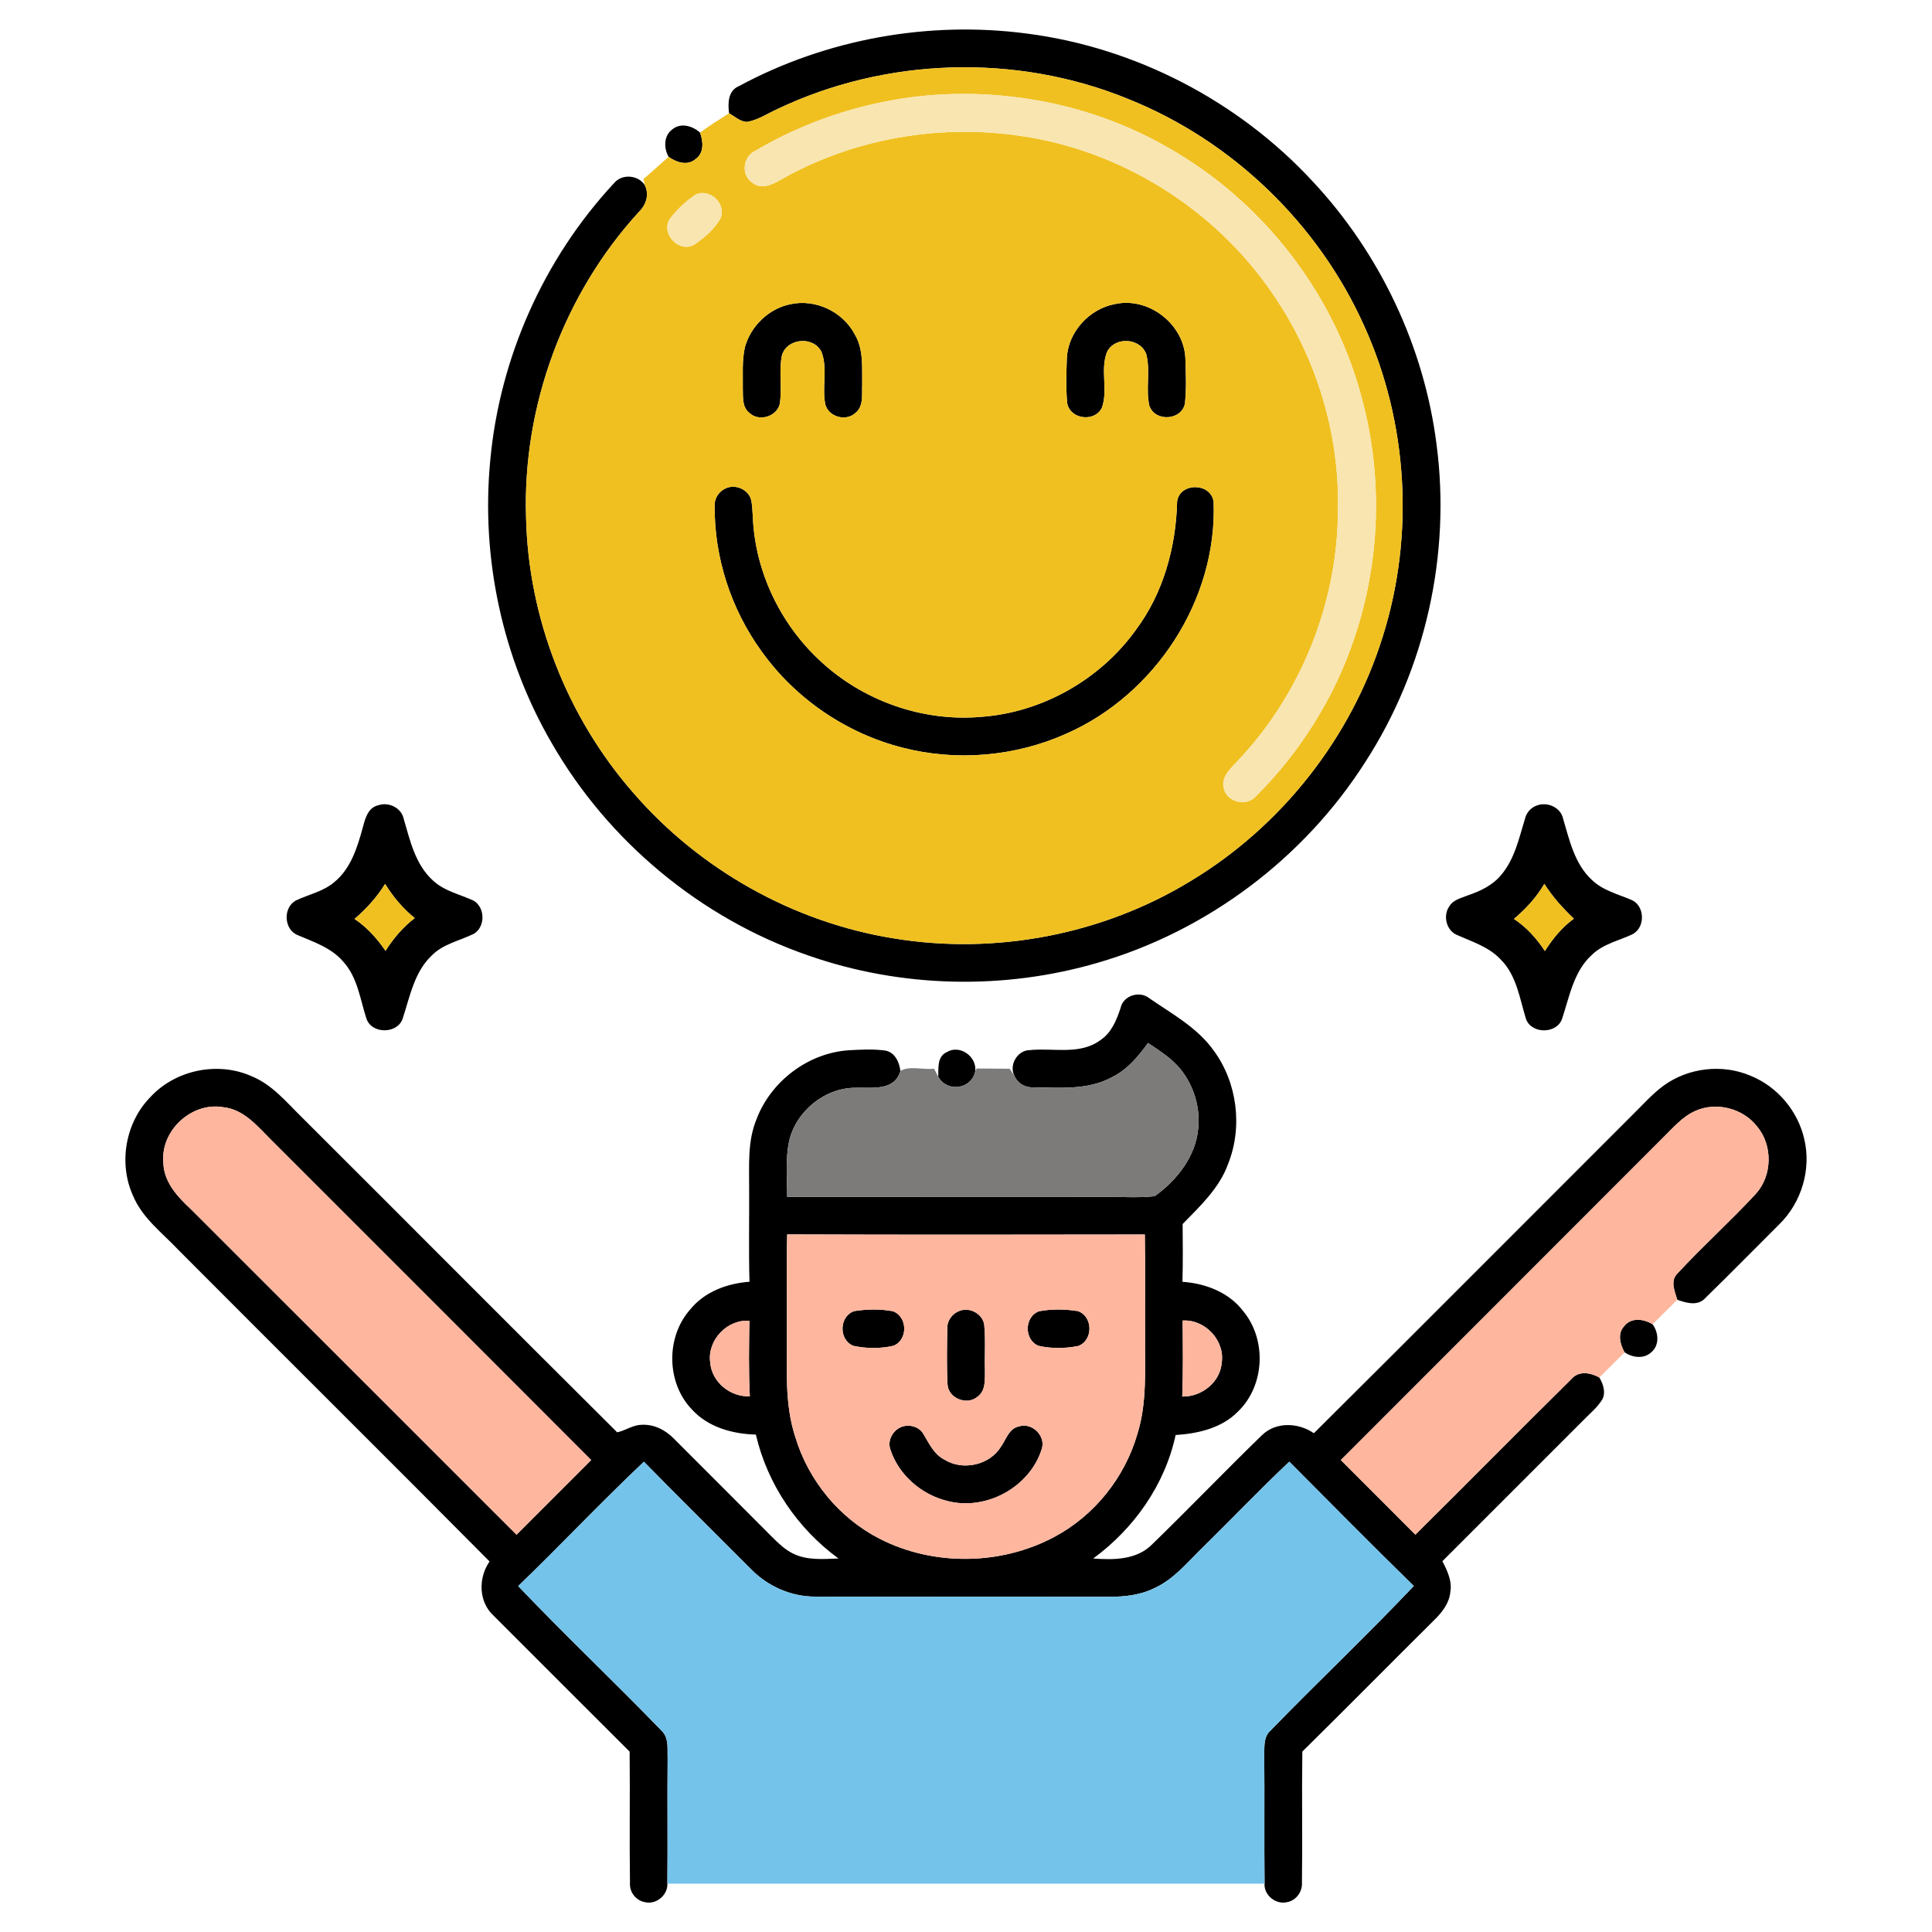
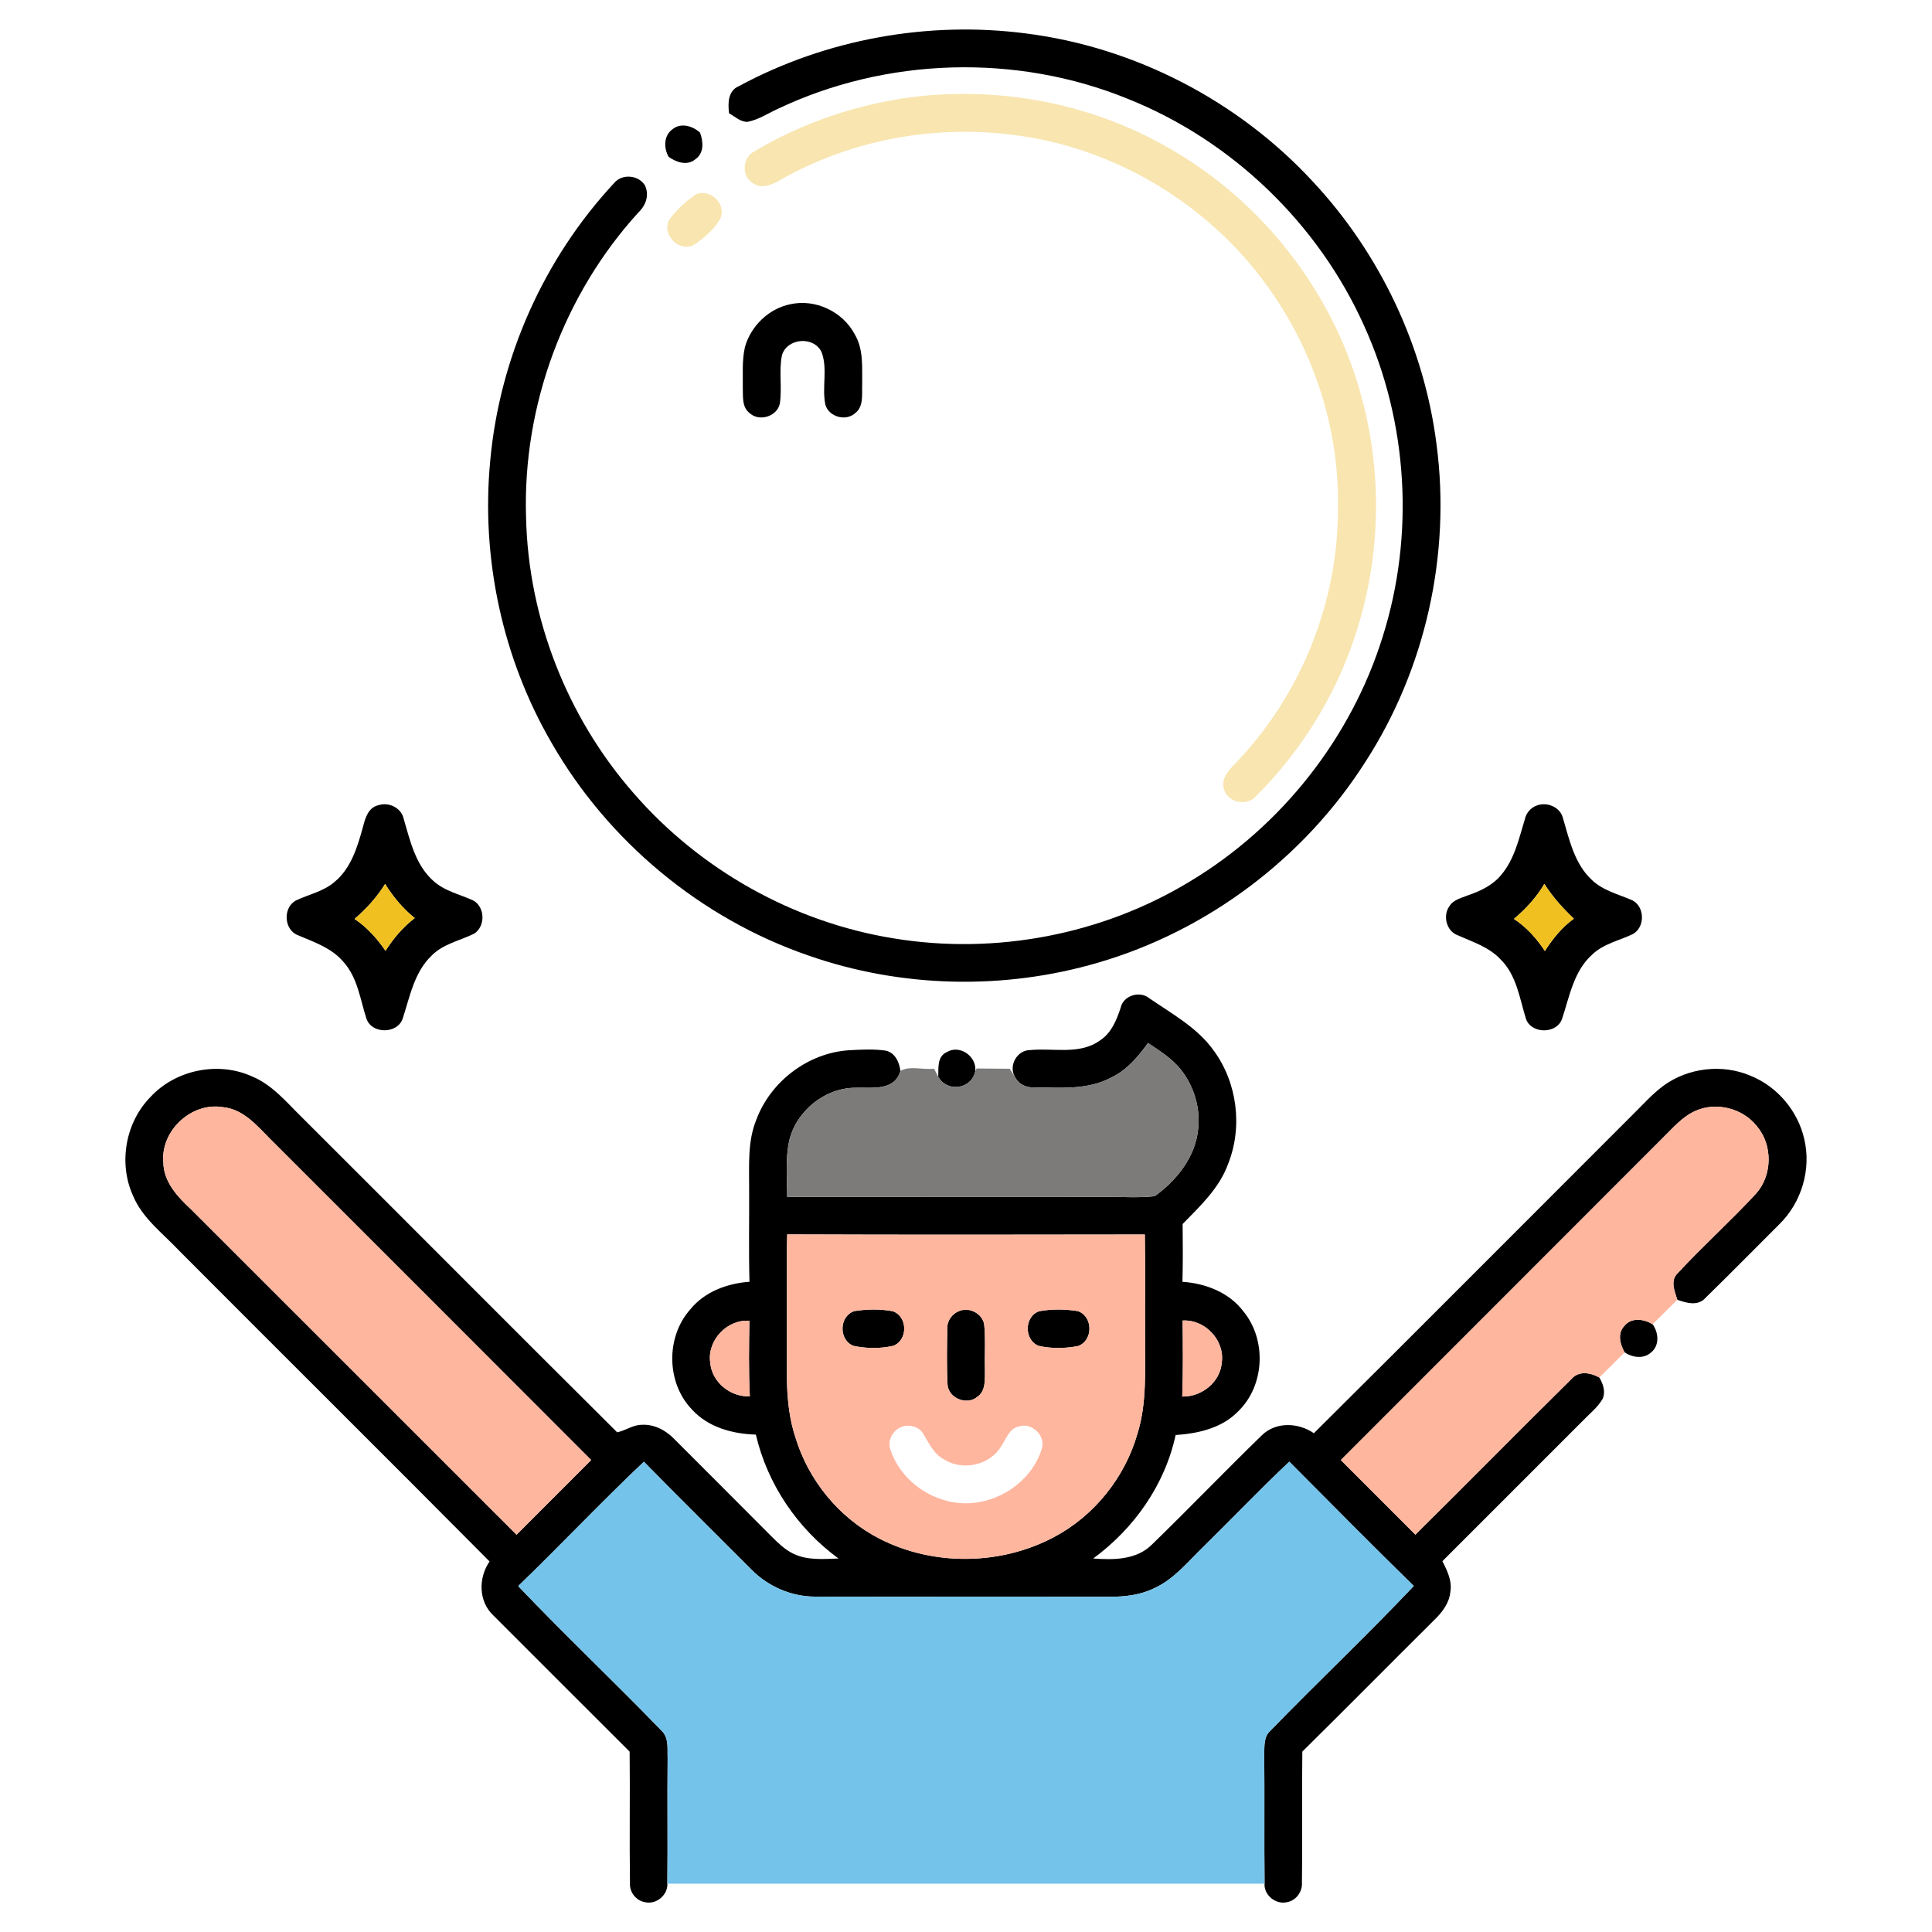
<svg xmlns="http://www.w3.org/2000/svg" width="512pt" height="512pt" viewBox="0 0 512 512" version="1.1">
  <g id="#000000ff">
    <path fill="#000000" opacity="1.00" d=" M 195.85 22.81 C 218.93 10.37 245.95 5.48 271.94 8.87 C 300.80 12.53 328.14 26.73 347.88 48.08 C 365.75 67.19 377.47 91.98 380.72 117.95 C 384.51 147.00 377.76 177.29 361.85 201.89 C 345.64 227.38 319.99 246.69 290.98 255.12 C 265.98 262.45 238.71 261.81 214.12 253.18 C 185.70 243.36 161.15 222.96 146.19 196.89 C 133.14 174.44 127.44 147.88 129.92 122.05 C 132.40 94.85 144.09 68.58 162.69 48.58 C 164.75 45.99 169.14 46.32 170.90 49.09 C 172.13 51.66 171.19 54.37 169.24 56.24 C 149.38 77.99 138.48 107.60 139.41 137.04 C 139.98 163.75 150.28 190.06 167.87 210.15 C 185.47 230.47 210.28 244.42 236.84 248.68 C 263.74 253.12 292.17 247.72 315.46 233.52 C 339.57 219.03 358.11 195.54 366.45 168.66 C 374.90 141.86 373.15 111.99 361.53 86.39 C 349.39 59.29 326.49 37.22 298.90 26.20 C 269.34 14.13 234.77 15.18 205.96 28.93 C 203.36 30.12 200.90 31.78 198.04 32.30 C 196.17 32.29 194.75 30.88 193.21 30.02 C 192.87 27.35 192.91 24.01 195.85 22.81 Z" />
-     <path fill="#000000" opacity="1.00" d=" M 178.26 34.22 C 180.47 32.44 183.59 33.39 185.51 35.14 C 186.40 37.51 186.63 40.60 184.27 42.21 C 182.11 44.01 179.23 43.02 177.20 41.57 C 175.85 39.24 175.87 35.88 178.26 34.22 Z" />
+     <path fill="#000000" opacity="1.00" d=" M 178.26 34.22 C 180.47 32.44 183.59 33.39 185.51 35.14 C 186.40 37.51 186.63 40.60 184.27 42.21 C 182.11 44.01 179.23 43.02 177.20 41.57 C 175.85 39.24 175.87 35.88 178.26 34.22 " />
    <path fill="#000000" opacity="1.00" d=" M 209.42 80.63 C 216.07 79.14 223.32 82.56 226.49 88.56 C 228.93 92.60 228.42 97.49 228.49 102.00 C 228.38 104.55 228.93 107.74 226.61 109.51 C 224.11 111.73 219.65 110.47 218.73 107.24 C 217.77 102.66 219.40 97.73 217.72 93.29 C 215.63 89.00 208.62 89.56 207.23 94.12 C 206.35 98.37 207.32 102.75 206.65 107.03 C 205.86 110.44 201.09 111.85 198.57 109.39 C 196.62 107.86 196.93 105.17 196.85 102.97 C 196.91 99.31 196.59 95.58 197.42 91.97 C 198.97 86.41 203.72 81.79 209.42 80.63 Z" />
-     <path fill="#000000" opacity="1.00" d=" M 295.44 80.59 C 304.36 78.58 313.81 85.91 314.14 95.02 C 314.27 99.01 314.45 103.03 314.01 107.01 C 313.04 111.47 306.08 111.84 304.59 107.53 C 303.59 103.09 304.89 98.43 303.81 94.00 C 302.35 89.52 295.44 89.07 293.37 93.28 C 291.52 97.95 293.69 103.27 292.04 107.98 C 290.24 111.94 283.67 111.21 282.84 106.93 C 282.43 102.98 282.60 98.99 282.72 95.03 C 282.98 88.05 288.64 81.85 295.44 80.59 Z" />
-     <path fill="#000000" opacity="1.00" d=" M 192.33 129.42 C 194.75 128.28 197.92 129.53 198.92 132.01 C 199.41 133.63 199.38 135.35 199.51 137.03 C 200.10 151.31 206.67 165.13 217.08 174.87 C 228.43 185.65 244.46 191.36 260.07 189.97 C 276.22 188.79 291.56 180.09 300.99 166.96 C 308.31 157.19 311.64 145.00 311.95 132.91 C 312.63 127.75 321.00 127.87 321.62 133.02 C 322.61 158.92 306.16 184.08 282.55 194.45 C 269.01 200.51 253.40 201.85 239.04 198.10 C 224.10 194.27 210.65 185.03 201.72 172.47 C 193.70 161.36 189.26 147.66 189.39 133.95 C 189.32 132.00 190.57 130.19 192.33 129.42 Z" />
    <path fill="#000000" opacity="1.00" d=" M 100.32 213.38 C 103.06 212.47 106.43 214.12 107.00 217.06 C 108.68 222.79 110.08 229.12 114.70 233.31 C 117.72 236.17 121.91 236.99 125.56 238.71 C 128.59 240.56 128.64 245.58 125.61 247.45 C 121.83 249.31 117.40 250.14 114.36 253.27 C 109.79 257.63 108.63 264.08 106.75 269.83 C 105.46 274.04 98.55 274.13 97.12 269.98 C 95.44 264.85 94.79 259.09 91.02 254.92 C 87.93 251.23 83.27 249.68 78.99 247.86 C 75.22 246.44 74.91 240.56 78.40 238.64 C 81.82 237.02 85.72 236.27 88.65 233.72 C 93.05 230.11 94.74 224.41 96.19 219.14 C 96.79 216.79 97.59 213.97 100.32 213.38 M 93.96 243.53 C 97.27 245.73 99.92 248.72 102.17 251.97 C 104.26 248.67 106.81 245.68 109.91 243.30 C 106.77 240.78 104.17 237.67 102.06 234.24 C 99.90 237.77 97.08 240.83 93.96 243.53 Z" />
    <path fill="#000000" opacity="1.00" d=" M 407.33 213.45 C 410.02 212.44 413.51 213.91 414.20 216.82 C 415.90 222.56 417.25 228.90 421.82 233.15 C 424.78 236.03 428.90 236.98 432.57 238.58 C 435.96 240.28 436.00 245.84 432.63 247.58 C 429.03 249.30 424.89 250.12 421.93 252.99 C 417.07 257.34 415.94 264.04 413.99 269.93 C 412.64 274.06 405.87 274.09 404.41 270.05 C 402.72 264.62 401.93 258.47 397.70 254.28 C 394.61 250.95 390.19 249.59 386.17 247.80 C 383.28 246.64 382.32 242.62 384.11 240.15 C 385.17 238.41 387.29 237.98 389.05 237.26 C 392.34 236.15 395.61 234.58 397.85 231.84 C 401.40 227.65 402.55 222.15 404.12 217.04 C 404.49 215.38 405.71 213.99 407.33 213.45 M 401.21 243.52 C 404.54 245.71 407.23 248.71 409.41 252.03 C 411.48 248.77 413.94 245.74 417.09 243.46 C 414.16 240.68 411.44 237.67 409.27 234.24 C 407.17 237.81 404.37 240.87 401.21 243.52 Z" />
    <path fill="#000000" opacity="1.00" d=" M 296.98 267.08 C 297.67 263.83 301.99 262.48 304.54 264.52 C 310.57 268.69 317.32 272.31 321.66 278.43 C 327.89 286.92 329.36 298.62 325.48 308.40 C 323.17 314.85 318.07 319.60 313.41 324.38 C 313.46 329.48 313.50 334.58 313.36 339.69 C 319.47 340.11 325.70 342.48 329.49 347.50 C 335.74 355.07 335.19 367.24 328.08 374.07 C 323.77 378.49 317.49 379.90 311.55 380.30 C 308.71 393.50 300.53 405.09 289.71 413.02 C 295.09 413.42 301.22 413.42 305.30 409.30 C 315.12 399.77 324.59 389.89 334.41 380.36 C 338.12 376.72 344.09 376.98 348.19 379.82 C 376.39 351.82 404.41 323.63 432.54 295.54 C 435.25 292.90 437.75 290.01 440.81 287.75 C 447.35 282.95 456.42 281.89 463.88 285.07 C 470.99 287.93 476.47 294.41 478.15 301.88 C 480.06 309.90 477.41 318.72 471.52 324.46 C 465.01 330.95 458.57 337.51 451.99 343.93 C 450.00 346.22 446.93 345.31 444.50 344.45 C 443.82 342.22 442.57 339.46 444.53 337.49 C 451.24 330.24 458.63 323.61 465.34 316.35 C 469.73 311.47 469.83 303.47 465.60 298.47 C 461.86 293.71 454.88 291.93 449.34 294.38 C 445.81 295.92 443.31 298.97 440.61 301.60 C 412.21 330.07 383.74 358.47 355.33 386.93 C 361.91 393.53 368.51 400.11 375.09 406.70 C 388.94 393.00 402.61 379.11 416.47 365.43 C 418.40 363.18 421.54 363.76 423.84 365.05 C 424.84 366.73 425.58 368.87 424.68 370.77 C 423.37 372.99 421.29 374.62 419.52 376.46 C 407.10 388.88 394.66 401.30 382.25 413.73 C 383.53 416.24 384.88 418.99 384.35 421.91 C 384.07 424.81 382.24 427.21 380.22 429.19 C 368.50 440.83 356.89 452.58 345.13 464.19 C 344.97 475.78 345.19 487.37 345.03 498.96 C 345.17 501.34 343.46 503.68 341.08 504.09 C 338.14 504.82 334.92 502.25 335.12 499.19 C 335.00 487.80 335.14 476.40 335.04 465.00 C 335.10 462.82 334.85 460.29 336.64 458.68 C 349.18 445.76 362.29 433.38 374.67 420.30 C 363.56 409.43 352.64 398.38 341.68 387.36 C 333.91 394.67 326.56 402.40 318.95 409.87 C 314.86 413.81 311.19 418.48 305.91 420.88 C 302.22 422.71 298.05 423.18 293.98 423.16 C 268.00 423.09 242.02 423.18 216.04 423.12 C 209.70 423.14 203.52 420.42 199.09 415.91 C 189.61 406.40 180.04 396.97 170.64 387.37 C 159.29 398.10 148.57 409.48 137.33 420.33 C 149.73 433.36 162.83 445.73 175.33 458.66 C 177.33 460.56 176.82 463.48 176.93 465.96 C 176.82 477.04 176.98 488.12 176.86 499.19 C 177.00 502.22 173.90 504.80 170.95 504.10 C 168.59 503.72 166.79 501.46 166.95 499.07 C 166.78 487.45 166.99 475.82 166.86 464.20 C 154.81 452.21 142.82 440.16 130.79 428.15 C 126.77 424.44 126.74 418.14 129.74 413.80 C 102.41 386.27 74.88 358.95 47.50 331.47 C 43.15 326.83 37.70 322.85 35.21 316.78 C 31.36 308.21 33.25 297.46 39.84 290.75 C 46.50 283.50 57.82 281.19 66.78 285.26 C 72.17 287.47 75.91 292.10 79.97 296.06 C 107.86 323.88 135.63 351.81 163.56 379.58 C 165.78 379.11 167.72 377.61 170.05 377.59 C 173.33 377.39 176.42 379.00 178.65 381.32 C 187.29 389.98 195.97 398.62 204.59 407.30 C 206.29 408.97 208.02 410.68 210.19 411.72 C 213.91 413.57 218.20 413.15 222.21 413.02 C 211.32 405.06 203.38 393.34 200.31 380.18 C 194.15 380.02 187.68 378.25 183.40 373.56 C 176.57 366.50 176.41 354.31 182.94 346.99 C 186.75 342.30 192.73 340.11 198.62 339.68 C 198.39 331.47 198.58 323.25 198.53 315.04 C 198.56 308.90 198.06 302.49 200.46 296.67 C 204.25 286.57 214.14 279.05 224.93 278.33 C 228.18 278.15 231.46 277.97 234.69 278.42 C 237.19 278.93 238.35 281.51 238.61 283.82 C 237.10 289.16 231.19 288.16 226.91 288.27 C 218.74 288.18 211.10 294.31 209.17 302.21 C 208.09 307.12 208.61 312.20 208.61 317.18 C 236.41 317.23 264.22 317.19 292.03 317.20 C 296.68 317.09 301.35 317.52 305.99 317.01 C 311.85 312.83 316.90 306.46 317.54 299.05 C 318.13 293.42 316.33 287.62 312.77 283.25 C 310.42 280.40 307.25 278.43 304.23 276.40 C 301.64 280.01 298.67 283.54 294.60 285.51 C 288.32 288.92 280.92 288.25 274.04 288.16 C 271.83 288.30 269.77 287.22 268.86 285.18 C 267.30 282.28 269.61 278.31 272.90 278.29 C 279.12 277.65 286.17 279.67 291.60 275.66 C 294.57 273.69 295.91 270.31 296.98 267.08 M 43.29 308.09 C 43.37 313.24 47.08 317.19 50.62 320.48 C 79.41 349.20 108.11 377.99 136.89 406.72 C 143.50 400.13 150.09 393.54 156.67 386.93 C 128.45 358.63 100.15 330.40 71.89 302.12 C 68.25 298.51 64.64 293.97 59.15 293.42 C 50.78 291.96 42.50 299.64 43.29 308.09 M 208.61 327.13 C 208.39 335.76 208.57 344.38 208.52 353.01 C 208.63 362.30 207.81 371.86 210.77 380.84 C 214.24 392.36 222.46 402.37 233.21 407.83 C 247.46 415.09 265.27 414.83 279.37 407.32 C 290.01 401.66 298.09 391.57 301.42 380.00 C 304.06 371.57 303.36 362.64 303.45 353.93 C 303.41 345.01 303.53 336.08 303.39 327.16 C 271.80 327.21 240.20 327.25 208.61 327.13 M 188.21 361.06 C 188.61 366.28 193.56 370.28 198.71 370.03 C 198.38 363.37 198.49 356.69 198.60 350.02 C 192.68 349.58 187.39 355.19 188.21 361.06 M 313.41 349.96 C 313.47 356.67 313.56 363.39 313.31 370.10 C 318.43 370.21 323.38 366.32 323.78 361.09 C 324.62 355.18 319.33 349.61 313.41 349.96 Z" />
    <path fill="#000000" opacity="1.00" d=" M 250.93 278.81 C 254.37 276.74 258.93 280.00 258.45 283.91 C 257.47 288.70 250.98 289.58 248.65 285.35 C 248.72 283.01 248.32 279.97 250.93 278.81 Z" />
    <path fill="#000000" opacity="1.00" d=" M 226.37 347.46 C 229.71 346.92 233.24 346.87 236.58 347.48 C 240.55 348.86 240.68 355.07 236.78 356.64 C 233.35 357.44 229.60 357.40 226.16 356.66 C 222.22 355.11 222.34 348.82 226.37 347.46 Z" />
    <path fill="#000000" opacity="1.00" d=" M 254.26 347.41 C 256.93 346.33 260.31 348.11 260.82 350.97 C 261.22 354.96 260.90 358.99 261.02 363.00 C 260.96 365.46 261.34 368.55 259.01 370.17 C 256.29 372.47 251.48 370.64 251.12 367.07 C 250.85 362.04 250.96 356.99 251.05 351.95 C 251.00 349.94 252.39 348.08 254.26 347.41 Z" />
    <path fill="#000000" opacity="1.00" d=" M 275.38 347.49 C 278.72 346.87 282.26 346.92 285.61 347.45 C 289.69 348.81 289.77 355.21 285.74 356.70 C 282.33 357.38 278.66 357.43 275.27 356.67 C 271.34 355.15 271.40 348.90 275.38 347.49 Z" />
    <path fill="#000000" opacity="1.00" d=" M 430.47 351.39 C 432.34 349.04 435.66 349.54 437.95 350.94 C 439.55 353.11 439.84 356.51 437.61 358.36 C 435.63 360.22 432.63 359.78 430.54 358.39 C 429.33 356.26 428.57 353.38 430.47 351.39 Z" />
-     <path fill="#000000" opacity="1.00" d=" M 238.36 378.40 C 240.50 377.21 243.61 377.91 244.78 380.14 C 246.25 382.59 247.53 385.41 250.22 386.78 C 255.09 389.86 262.28 388.32 265.29 383.35 C 266.64 381.43 267.38 378.57 270.00 378.03 C 273.48 376.84 277.28 380.59 276.05 384.08 C 272.86 394.16 261.26 400.46 251.04 397.77 C 244.15 396.08 238.10 390.84 235.93 384.04 C 235.20 381.90 236.42 379.43 238.36 378.40 Z" />
  </g>
  <g id="#f0c020ff">
-     <path fill="#f0c020" opacity="1.00" d=" M 205.96 28.93 C 234.77 15.18 269.34 14.13 298.90 26.20 C 326.49 37.22 349.39 59.29 361.53 86.39 C 373.15 111.99 374.90 141.86 366.45 168.66 C 358.11 195.54 339.57 219.03 315.46 233.52 C 292.17 247.72 263.74 253.12 236.84 248.68 C 210.28 244.42 185.47 230.47 167.87 210.15 C 150.28 190.06 139.98 163.75 139.41 137.04 C 138.48 107.60 149.38 77.99 169.24 56.24 C 171.19 54.37 172.13 51.66 170.90 49.09 C 170.80 48.67 170.61 47.85 170.52 47.43 C 172.80 45.54 174.94 43.49 177.20 41.57 C 179.23 43.02 182.11 44.01 184.27 42.21 C 186.63 40.60 186.40 37.51 185.51 35.14 C 188.00 33.32 190.61 31.67 193.21 30.02 C 194.75 30.88 196.17 32.29 198.04 32.30 C 200.90 31.78 203.36 30.12 205.96 28.93 M 242.46 25.64 C 227.54 27.50 212.98 32.36 200.04 40.04 C 196.83 41.59 196.33 46.59 199.48 48.49 C 201.78 50.27 204.57 48.96 206.74 47.72 C 225.70 36.86 248.38 32.85 269.95 35.94 C 296.90 39.67 321.91 55.29 337.21 77.77 C 348.74 94.43 355.01 114.73 354.57 135.01 C 354.58 159.87 344.58 184.54 327.29 202.39 C 325.58 204.15 323.57 206.31 324.34 209.00 C 325.19 212.71 330.58 213.83 332.95 210.89 C 344.69 199.19 353.71 184.72 358.95 168.99 C 365.76 148.82 366.50 126.65 361.04 106.08 C 353.86 78.09 334.82 53.45 309.70 39.21 C 289.53 27.53 265.56 22.94 242.46 25.64 M 184.44 51.52 C 181.72 53.31 179.28 55.61 177.36 58.24 C 175.22 62.19 180.06 67.08 183.99 64.83 C 186.65 63.03 189.24 60.81 190.87 58.00 C 192.66 54.17 188.25 49.84 184.44 51.52 M 209.42 80.63 C 203.72 81.79 198.97 86.41 197.42 91.97 C 196.59 95.58 196.91 99.31 196.85 102.97 C 196.93 105.17 196.62 107.86 198.57 109.39 C 201.09 111.85 205.86 110.44 206.65 107.03 C 207.32 102.75 206.35 98.37 207.23 94.12 C 208.62 89.56 215.63 89.00 217.72 93.29 C 219.40 97.73 217.77 102.66 218.73 107.24 C 219.65 110.47 224.11 111.73 226.61 109.51 C 228.93 107.74 228.38 104.55 228.49 102.00 C 228.42 97.49 228.93 92.60 226.49 88.56 C 223.32 82.56 216.07 79.14 209.42 80.63 M 295.44 80.59 C 288.64 81.85 282.98 88.05 282.72 95.03 C 282.60 98.99 282.43 102.98 282.84 106.93 C 283.67 111.21 290.24 111.94 292.04 107.98 C 293.69 103.27 291.52 97.95 293.37 93.28 C 295.44 89.07 302.35 89.52 303.81 94.00 C 304.89 98.43 303.59 103.09 304.59 107.53 C 306.08 111.84 313.04 111.47 314.01 107.01 C 314.45 103.03 314.27 99.01 314.14 95.02 C 313.81 85.91 304.36 78.58 295.44 80.59 M 192.33 129.42 C 190.57 130.19 189.32 132.00 189.39 133.95 C 189.26 147.66 193.70 161.36 201.72 172.47 C 210.65 185.03 224.10 194.27 239.04 198.10 C 253.40 201.85 269.01 200.51 282.55 194.45 C 306.16 184.08 322.61 158.92 321.62 133.02 C 321.00 127.87 312.63 127.75 311.95 132.91 C 311.64 145.00 308.31 157.19 300.99 166.96 C 291.56 180.09 276.22 188.79 260.07 189.97 C 244.46 191.36 228.43 185.65 217.08 174.87 C 206.67 165.13 200.10 151.31 199.51 137.03 C 199.38 135.35 199.41 133.63 198.92 132.01 C 197.92 129.53 194.75 128.28 192.33 129.42 Z" />
    <path fill="#f0c020" opacity="1.00" d=" M 93.96 243.53 C 97.08 240.83 99.90 237.77 102.06 234.24 C 104.17 237.67 106.77 240.78 109.91 243.30 C 106.81 245.68 104.26 248.67 102.17 251.97 C 99.92 248.72 97.27 245.73 93.96 243.53 Z" />
    <path fill="#f0c020" opacity="1.00" d=" M 401.21 243.52 C 404.37 240.87 407.17 237.81 409.27 234.24 C 411.44 237.67 414.16 240.68 417.09 243.46 C 413.94 245.74 411.48 248.77 409.41 252.03 C 407.23 248.71 404.54 245.71 401.21 243.52 Z" />
  </g>
  <g id="#f8e5b0ff">
    <path fill="#f8e5b0" opacity="1.00" d=" M 242.46 25.64 C 265.56 22.94 289.53 27.53 309.70 39.21 C 334.82 53.45 353.86 78.09 361.04 106.08 C 366.50 126.65 365.76 148.82 358.95 168.99 C 353.71 184.72 344.69 199.19 332.95 210.89 C 330.58 213.83 325.19 212.71 324.34 209.00 C 323.57 206.31 325.58 204.15 327.29 202.39 C 344.58 184.54 354.58 159.87 354.57 135.01 C 355.01 114.73 348.74 94.43 337.21 77.77 C 321.91 55.29 296.90 39.67 269.95 35.94 C 248.38 32.85 225.70 36.86 206.74 47.72 C 204.57 48.96 201.78 50.27 199.48 48.49 C 196.33 46.59 196.83 41.59 200.04 40.04 C 212.98 32.36 227.54 27.50 242.46 25.64 Z" />
    <path fill="#f8e5b0" opacity="1.00" d=" M 184.44 51.52 C 188.25 49.84 192.66 54.17 190.87 58.00 C 189.24 60.81 186.65 63.03 183.99 64.83 C 180.06 67.08 175.22 62.19 177.36 58.24 C 179.28 55.61 181.72 53.31 184.44 51.52 Z" />
  </g>
  <g id="#7c7b7aff">
    <path fill="#7c7b7a" opacity="1.00" d=" M 294.60 285.51 C 298.67 283.54 301.64 280.01 304.23 276.40 C 307.25 278.43 310.42 280.40 312.77 283.25 C 316.33 287.62 318.13 293.42 317.54 299.05 C 316.90 306.46 311.85 312.83 305.99 317.01 C 301.35 317.52 296.68 317.09 292.03 317.20 C 264.22 317.19 236.41 317.23 208.61 317.18 C 208.61 312.20 208.09 307.12 209.17 302.21 C 211.10 294.31 218.74 288.18 226.91 288.27 C 231.19 288.16 237.10 289.16 238.61 283.82 C 240.95 282.36 244.67 283.57 247.54 283.21 C 247.82 283.74 248.38 284.81 248.65 285.35 C 250.98 289.58 257.47 288.70 258.45 283.91 L 258.81 283.16 C 261.73 283.20 264.65 283.20 267.58 283.23 C 267.90 283.72 268.54 284.69 268.86 285.18 C 269.77 287.22 271.83 288.30 274.04 288.16 C 280.92 288.25 288.32 288.92 294.60 285.51 Z" />
  </g>
  <g id="#feb69fff">
    <path fill="#feb69f" opacity="1.00" d=" M 43.29 308.09 C 42.50 299.64 50.78 291.96 59.15 293.42 C 64.64 293.97 68.25 298.51 71.89 302.12 C 100.15 330.40 128.45 358.63 156.67 386.93 C 150.09 393.54 143.50 400.13 136.89 406.72 C 108.11 377.99 79.41 349.20 50.62 320.48 C 47.08 317.19 43.37 313.24 43.29 308.09 Z" />
    <path fill="#feb69f" opacity="1.00" d=" M 449.34 294.38 C 454.88 291.93 461.86 293.71 465.60 298.47 C 469.83 303.47 469.73 311.47 465.34 316.35 C 458.63 323.61 451.24 330.24 444.53 337.49 C 442.57 339.46 443.82 342.22 444.50 344.45 C 442.31 346.60 440.14 348.79 437.95 350.94 C 435.66 349.54 432.34 349.04 430.47 351.39 C 428.57 353.38 429.33 356.26 430.54 358.39 C 428.31 360.60 426.09 362.84 423.84 365.05 C 421.54 363.76 418.40 363.18 416.47 365.43 C 402.61 379.11 388.94 393.00 375.09 406.70 C 368.51 400.11 361.91 393.53 355.33 386.93 C 383.74 358.47 412.21 330.07 440.61 301.60 C 443.31 298.97 445.81 295.92 449.34 294.38 Z" />
    <path fill="#feb69f" opacity="1.00" d=" M 208.61 327.13 C 240.20 327.25 271.80 327.21 303.39 327.16 C 303.53 336.08 303.41 345.01 303.45 353.93 C 303.36 362.64 304.06 371.57 301.42 380.00 C 298.09 391.57 290.01 401.66 279.37 407.32 C 265.27 414.83 247.46 415.09 233.21 407.83 C 222.46 402.37 214.24 392.36 210.77 380.84 C 207.81 371.86 208.63 362.30 208.52 353.01 C 208.57 344.38 208.39 335.76 208.61 327.13 M 226.37 347.46 C 222.34 348.82 222.22 355.11 226.16 356.66 C 229.60 357.40 233.35 357.44 236.78 356.64 C 240.68 355.07 240.55 348.86 236.58 347.48 C 233.24 346.87 229.71 346.92 226.37 347.46 M 254.26 347.41 C 252.39 348.08 251.00 349.94 251.05 351.95 C 250.96 356.99 250.85 362.04 251.12 367.07 C 251.48 370.64 256.29 372.47 259.01 370.17 C 261.34 368.55 260.96 365.46 261.02 363.00 C 260.90 358.99 261.22 354.96 260.82 350.97 C 260.31 348.11 256.93 346.33 254.26 347.41 M 275.38 347.49 C 271.40 348.90 271.34 355.15 275.27 356.67 C 278.66 357.43 282.33 357.38 285.74 356.70 C 289.77 355.21 289.69 348.81 285.61 347.45 C 282.26 346.92 278.72 346.87 275.38 347.49 M 238.36 378.40 C 236.42 379.43 235.20 381.90 235.93 384.04 C 238.10 390.84 244.15 396.08 251.04 397.77 C 261.26 400.46 272.86 394.16 276.05 384.08 C 277.28 380.59 273.48 376.84 270.00 378.03 C 267.38 378.57 266.64 381.43 265.29 383.35 C 262.28 388.32 255.09 389.86 250.22 386.78 C 247.53 385.41 246.25 382.59 244.78 380.14 C 243.61 377.91 240.50 377.21 238.36 378.40 Z" />
    <path fill="#feb69f" opacity="1.00" d=" M 188.21 361.06 C 187.39 355.19 192.68 349.58 198.60 350.02 C 198.49 356.69 198.38 363.37 198.71 370.03 C 193.56 370.28 188.61 366.28 188.21 361.06 Z" />
    <path fill="#feb69f" opacity="1.00" d=" M 313.41 349.96 C 319.33 349.61 324.62 355.18 323.78 361.09 C 323.38 366.32 318.43 370.21 313.31 370.10 C 313.56 363.39 313.47 356.67 313.41 349.96 Z" />
  </g>
  <g id="#74c3eaff">
    <path fill="#74c3ea" opacity="1.00" d=" M 137.33 420.33 C 148.57 409.48 159.29 398.10 170.64 387.37 C 180.04 396.97 189.61 406.40 199.09 415.91 C 203.52 420.42 209.70 423.14 216.04 423.12 C 242.02 423.18 268.00 423.09 293.98 423.16 C 298.05 423.18 302.22 422.71 305.91 420.88 C 311.19 418.48 314.86 413.81 318.95 409.87 C 326.56 402.40 333.91 394.67 341.68 387.36 C 352.64 398.38 363.56 409.43 374.67 420.30 C 362.29 433.38 349.18 445.76 336.64 458.68 C 334.85 460.29 335.10 462.82 335.04 465.00 C 335.14 476.40 335.00 487.80 335.12 499.19 C 282.36 499.21 229.61 499.20 176.86 499.19 C 176.98 488.12 176.82 477.04 176.93 465.96 C 176.82 463.48 177.33 460.56 175.33 458.66 C 162.83 445.73 149.73 433.36 137.33 420.33 Z" />
  </g>
</svg>